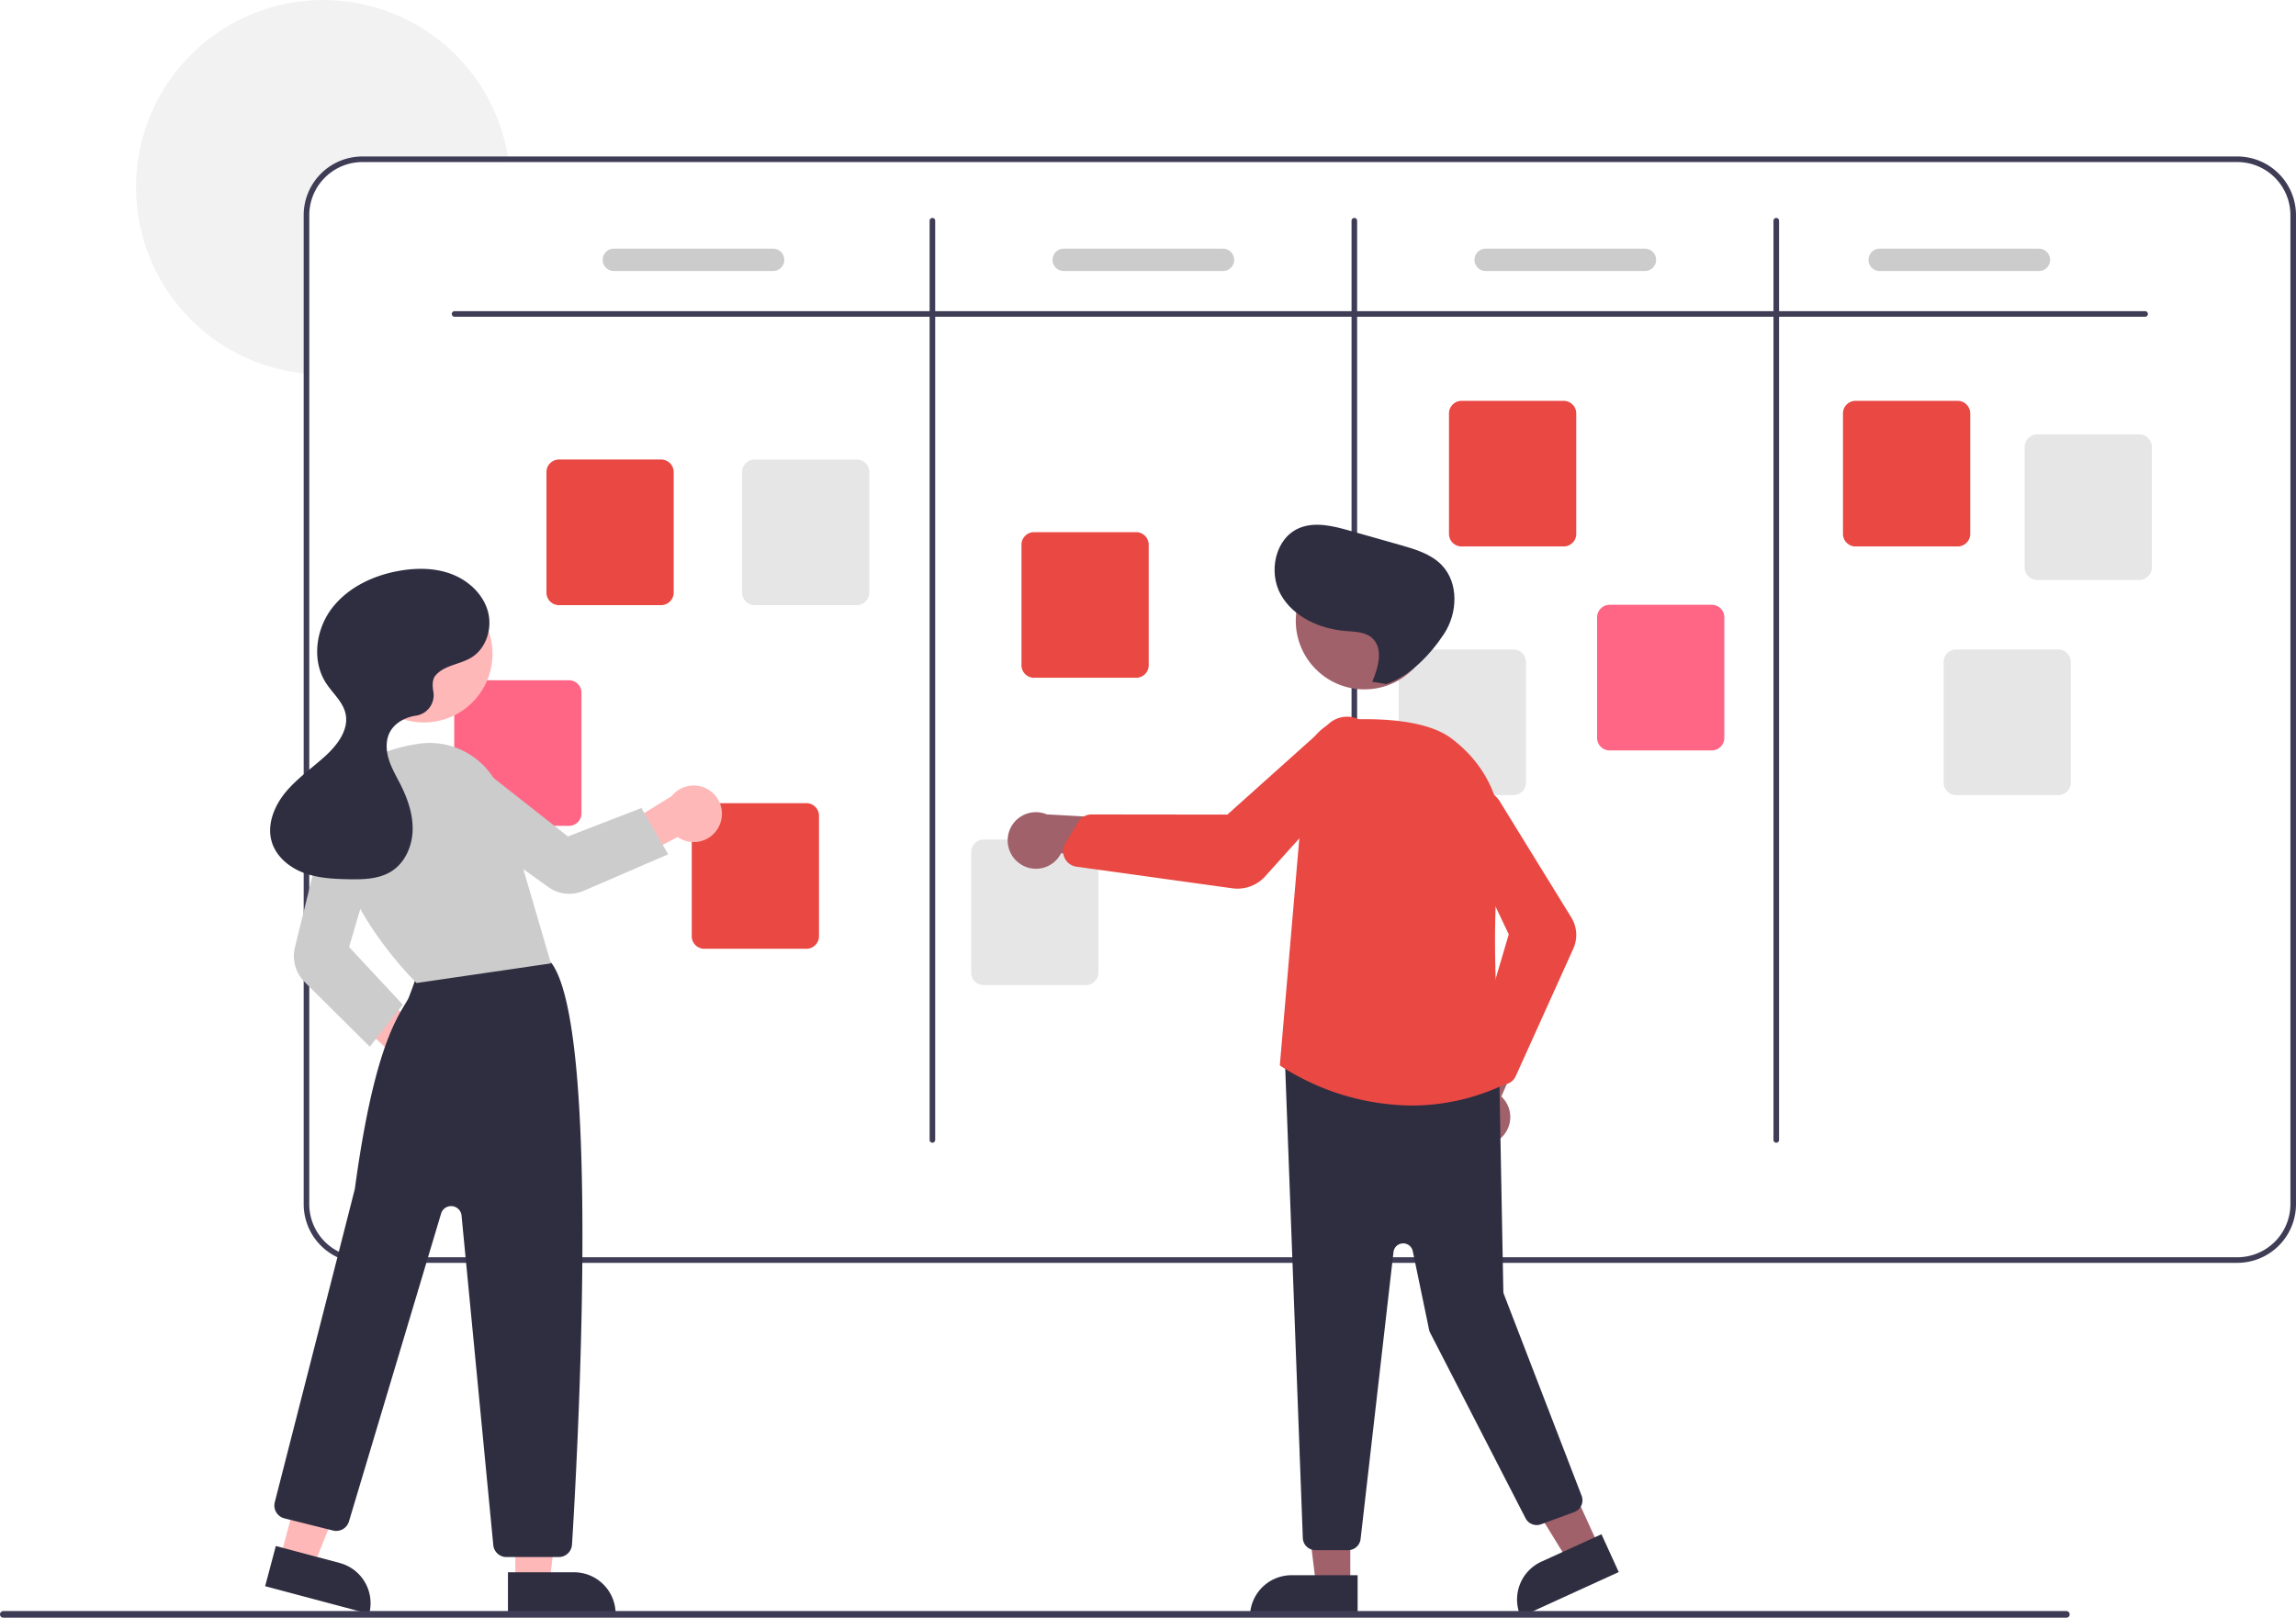
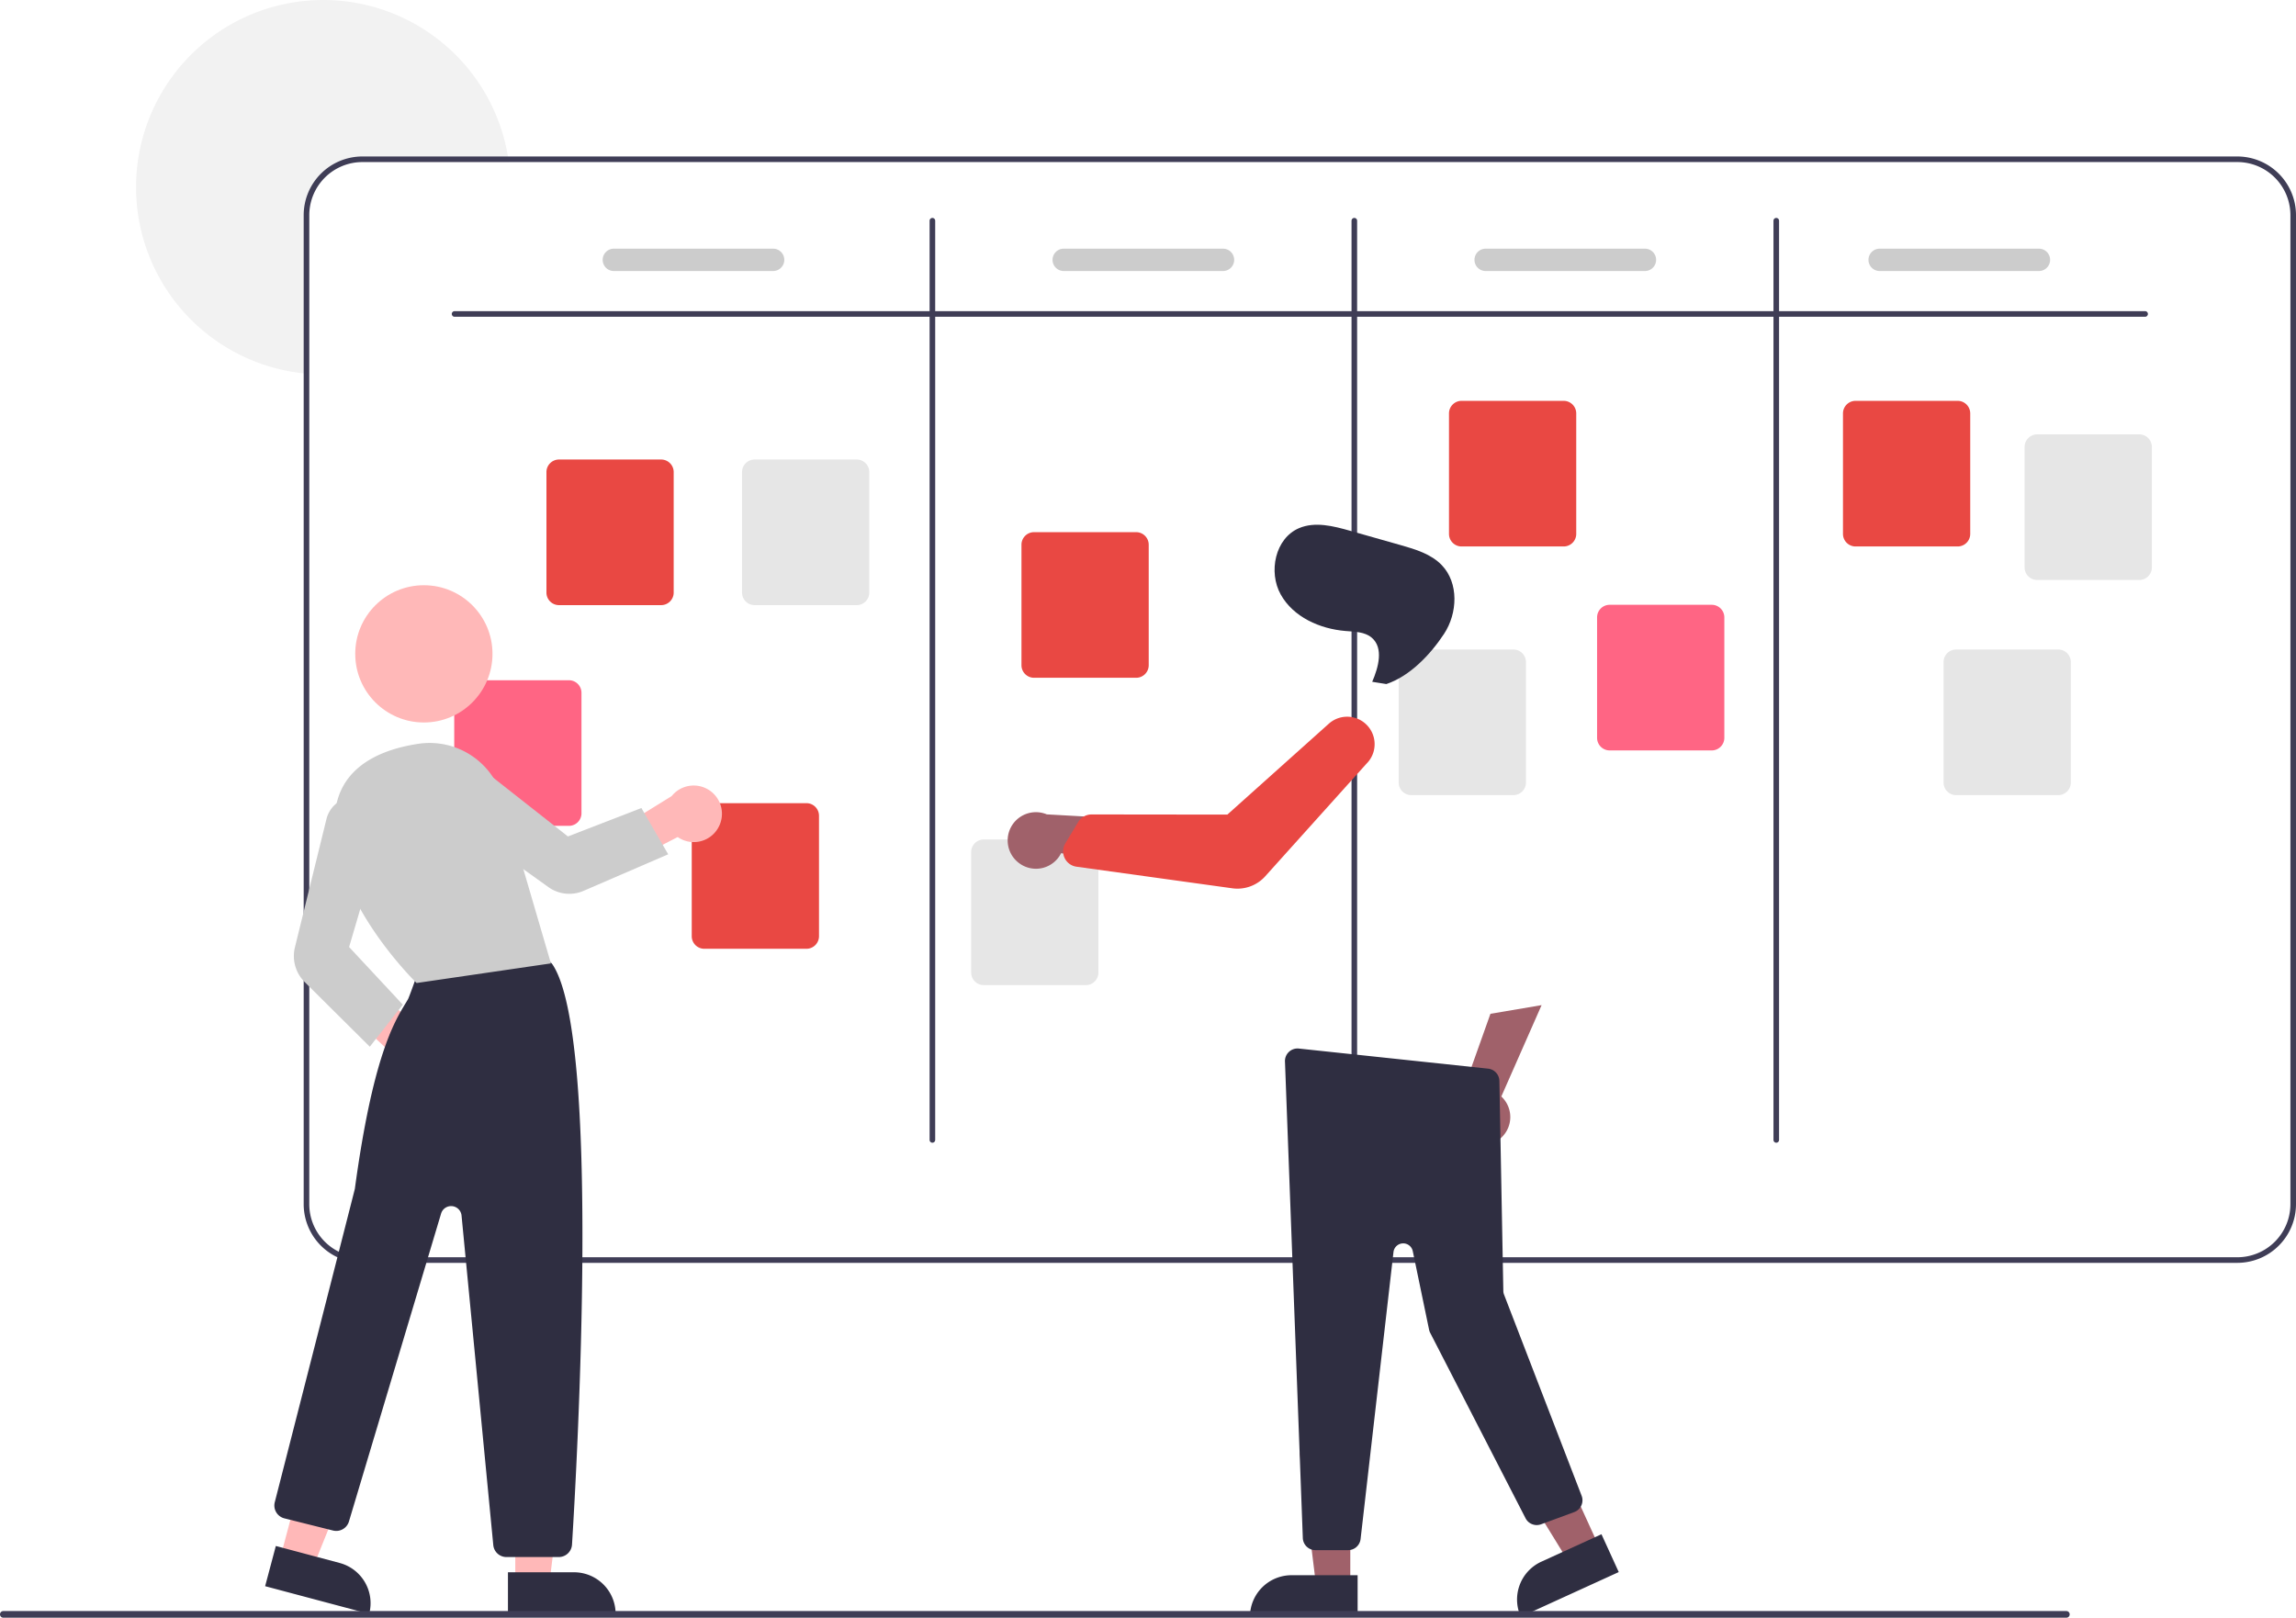
<svg xmlns="http://www.w3.org/2000/svg" viewBox="0 0 821.682 579.015">
  <path d="M182.076,58h-52.4a19.018,19.018,0,0,0-19,19v56.81c-.67-.04-1.34-.1-2-.18A67,67,0,1,1,181.776,56C181.886,56.66,181.986,57.33,182.076,58Z" transform="translate(0.006 0.005)" style="fill:#f2f2f2" />
  <path d="M800.676,56h-671a21.024,21.024,0,0,0-21,21V431a21.024,21.024,0,0,0,21,21h671a21.022,21.022,0,0,0,21-21V77A21.022,21.022,0,0,0,800.676,56Zm19,375a19.016,19.016,0,0,1-19,19h-671a19.017,19.017,0,0,1-19-19V77a19.018,19.018,0,0,1,19-19h671a19.017,19.017,0,0,1,19,19Z" transform="translate(0.006 0.005)" style="fill:#3f3d56" />
  <path d="M767.676,113.37h-605a1,1,0,0,1,0-2h605a1,1,0,0,1,0,2Z" transform="translate(0.006 0.005)" style="fill:#3f3d56" />
  <path d="M333.676,409a1,1,0,0,1-1-1V79a1,1,0,0,1,2,0V408A1,1,0,0,1,333.676,409Z" transform="translate(0.006 0.005)" style="fill:#3f3d56" />
  <path d="M484.676,409a1,1,0,0,1-1-1V79a1,1,0,1,1,2,0V408A1,1,0,0,1,484.676,409Z" transform="translate(0.006 0.005)" style="fill:#3f3d56" />
  <path d="M635.676,409a1,1,0,0,1-1-1V79a1,1,0,0,1,2,0V408A1,1,0,0,1,635.676,409Z" transform="translate(0.006 0.005)" style="fill:#3f3d56" />
  <path d="M236.592,216.587h-36.54a4.5,4.5,0,0,1-4.5-4.5V168.968a4.505,4.505,0,0,1,4.5-4.5h36.54a4.505,4.505,0,0,1,4.5,4.5v43.119A4.5,4.5,0,0,1,236.592,216.587Z" transform="translate(0.006 0.005)" style="fill:#e94843" />
  <path d="M288.592,339.587h-36.54a4.5,4.5,0,0,1-4.5-4.5V291.968a4.505,4.505,0,0,1,4.5-4.5h36.54a4.505,4.505,0,0,1,4.5,4.5v43.119A4.5,4.5,0,0,1,288.592,339.587Z" transform="translate(0.006 0.005)" style="fill:#e94843" />
  <path d="M406.592,242.587h-36.54a4.5,4.5,0,0,1-4.5-4.5V194.968a4.505,4.505,0,0,1,4.5-4.5h36.54a4.505,4.505,0,0,1,4.5,4.5v43.119A4.5,4.5,0,0,1,406.592,242.587Z" transform="translate(0.006 0.005)" style="fill:#e94843" />
  <path d="M559.592,195.587h-36.54a4.5,4.5,0,0,1-4.5-4.5V147.968a4.505,4.505,0,0,1,4.5-4.5h36.54a4.505,4.505,0,0,1,4.5,4.5v43.119A4.5,4.5,0,0,1,559.592,195.587Z" transform="translate(0.006 0.005)" style="fill:#e94843" />
  <path d="M700.592,195.587h-36.54a4.5,4.5,0,0,1-4.5-4.5V147.968a4.505,4.505,0,0,1,4.5-4.5h36.54a4.505,4.505,0,0,1,4.5,4.5v43.119A4.5,4.5,0,0,1,700.592,195.587Z" transform="translate(0.006 0.005)" style="fill:#e94843" />
  <path d="M765.592,207.587h-36.54a4.5,4.5,0,0,1-4.5-4.5V159.968a4.505,4.505,0,0,1,4.5-4.5h36.54a4.505,4.505,0,0,1,4.5,4.5v43.119A4.5,4.5,0,0,1,765.592,207.587Z" transform="translate(0.006 0.005)" style="fill:#e6e6e6" />
  <path d="M736.592,284.587h-36.54a4.5,4.5,0,0,1-4.5-4.5V236.968a4.505,4.505,0,0,1,4.5-4.5h36.54a4.505,4.505,0,0,1,4.5,4.5v43.119A4.5,4.5,0,0,1,736.592,284.587Z" transform="translate(0.006 0.005)" style="fill:#e6e6e6" />
  <path d="M612.592,268.587h-36.54a4.5,4.5,0,0,1-4.5-4.5V220.968a4.505,4.505,0,0,1,4.5-4.5h36.54a4.505,4.505,0,0,1,4.5,4.5v43.119A4.5,4.5,0,0,1,612.592,268.587Z" transform="translate(0.006 0.005)" style="fill:#ff6584" />
  <path d="M541.592,284.587h-36.54a4.5,4.5,0,0,1-4.5-4.5V236.968a4.505,4.505,0,0,1,4.5-4.5h36.54a4.505,4.505,0,0,1,4.5,4.5v43.119A4.5,4.5,0,0,1,541.592,284.587Z" transform="translate(0.006 0.005)" style="fill:#e6e6e6" />
  <path d="M388.592,352.587h-36.54a4.5,4.5,0,0,1-4.5-4.5V304.968a4.505,4.505,0,0,1,4.5-4.5h36.54a4.505,4.505,0,0,1,4.5,4.5v43.119A4.5,4.5,0,0,1,388.592,352.587Z" transform="translate(0.006 0.005)" style="fill:#e6e6e6" />
  <path d="M203.592,295.587h-36.54a4.5,4.5,0,0,1-4.5-4.5V247.968a4.505,4.505,0,0,1,4.5-4.5h36.54a4.505,4.505,0,0,1,4.5,4.5v43.119A4.5,4.5,0,0,1,203.592,295.587Z" transform="translate(0.006 0.005)" style="fill:#ff6584" />
  <path d="M306.592,216.587h-36.54a4.5,4.5,0,0,1-4.5-4.5V168.968a4.505,4.505,0,0,1,4.5-4.5h36.54a4.505,4.505,0,0,1,4.5,4.5v43.119A4.5,4.5,0,0,1,306.592,216.587Z" transform="translate(0.006 0.005)" style="fill:#e6e6e6" />
  <path d="M276.676,97h-57a4,4,0,0,1,0-8h57a4,4,0,0,1,0,8Z" transform="translate(0.006 0.005)" style="fill:#ccc" />
  <path d="M437.676,97h-57a4,4,0,0,1,0-8h57a4,4,0,0,1,0,8Z" transform="translate(0.006 0.005)" style="fill:#ccc" />
  <path d="M588.676,97h-57a4,4,0,0,1,0-8h57a4,4,0,0,1,0,8Z" transform="translate(0.006 0.005)" style="fill:#ccc" />
  <path d="M729.676,97h-57a4,4,0,0,1,0-8h57a4,4,0,0,1,0,8Z" transform="translate(0.006 0.005)" style="fill:#ccc" />
  <path d="M149.009,389.891a10.054,10.054,0,0,1-8.7-12.73L114.676,353.3l13.553-3.438,25.206,20.443a10.11,10.11,0,0,1-4.426,19.586Z" transform="translate(0.006 0.005)" style="fill:#ffb8b8" />
  <polygon points="184.41 566.258 196.67 566.258 202.502 518.97 184.408 518.97 184.41 566.258" style="fill:#ffb8b8" />
  <path d="M220.308,577.636H181.777V562.751h0l23.643,0a14.888,14.888,0,0,1,14.888,14.887Z" transform="translate(0.006 0.005)" style="fill:#2f2e41" />
  <polygon points="100.351 557.406 112.199 560.56 130 516.364 112.515 511.71 100.351 557.406" style="fill:#ffb8b8" />
  <path d="M132.113,577.639l-37.234-9.91h0l3.829-14.386h0l22.848,6.081a14.887,14.887,0,0,1,10.557,18.215Z" transform="translate(0.006 0.005)" style="fill:#2f2e41" />
  <path d="M199.961,557.3H181.254a4.729,4.729,0,0,1-4.726-4.293L165.171,435.075a3.748,3.748,0,0,0-7.321-.715l-32.973,110.2a4.743,4.743,0,0,1-5.7,3.246l-17.4-4.352a4.747,4.747,0,0,1-3.455-5.757l.007-.03c.285-1.11,28.411-111.028,28.657-112.158,6.372-46.968,14-59.554,18.093-66.315.339-.559.65-1.074.931-1.56.351-.609,2.512-6.645,3.883-10.565a4.79,4.79,0,0,1,2.435-2.977c17.211-8.8,37.348-2.709,43.109-.632a4.68,4.68,0,0,1,2.339,1.815c17.284,26.072,8.8,177.492,6.926,207.581A4.752,4.752,0,0,1,199.961,557.3Z" transform="translate(0.006 0.005)" style="fill:#2f2e41" />
  <circle cx="151.69" cy="234.03" r="24.561" style="fill:#ffb8b8" />
  <path d="M149.082,351.838l-.177-.171c-.331-.32-33.055-32.38-28.82-62.024,1.811-12.68,12.07-20.782,29.667-23.431a27.135,27.135,0,0,1,30,19.121l17.4,59.484Z" transform="translate(0.006 0.005)" style="fill:#ccc" />
  <path d="M132.333,374.641,109.014,351.47a13.138,13.138,0,0,1-3.479-12.392l11.288-45.919a10.354,10.354,0,0,1,12.526-7.584q.33.081.654.184a10.41,10.41,0,0,1,6.809,12.794l-11.884,40.4,19.218,20.637Z" transform="translate(0.006 0.005)" style="fill:#ccc" />
  <path d="M257.4,295.562a10.052,10.052,0,0,1-14.883,4.029l-31.13,16.135,1.376-13.706,27.6-17.079a10.11,10.11,0,0,1,17.04,10.621Z" transform="translate(0.006 0.005)" style="fill:#ffb8b8" />
  <path d="M239.121,305.765l-30.346,13.113A12.81,12.81,0,0,1,196.3,317.54l-38.589-27.649a10.355,10.355,0,0,1-2.386-14.449c.132-.183.269-.363.412-.537a10.411,10.411,0,0,1,14.409-1.568l33.088,26.042,26.3-10.175Z" transform="translate(0.006 0.005)" style="fill:#ccc" />
-   <path d="M155.756,241.9c3.03-3.8,8.691-4,12.853-6.505,5.452-3.281,7.706-10.611,5.949-16.726s-6.938-10.881-12.879-13.161-12.549-2.307-18.816-1.2c-9.33,1.64-18.516,6-24.206,13.569s-7.139,18.666-1.982,26.612c2.371,3.653,6.03,6.667,6.976,10.917,1.242,5.58-2.672,10.961-6.864,14.846-4.777,4.427-10.257,8.134-14.442,13.123s-6.976,11.806-5.066,18.032c1.6,5.217,6.256,9.06,11.361,10.984s10.666,2.2,16.121,2.31c5.3.1,10.924-.025,15.386-2.882,4.778-3.057,7.328-8.858,7.517-14.527s-1.706-11.222-4.245-16.294c-1.513-3.023-3.273-5.953-4.278-9.18s-1.18-6.891.43-9.863c1.693-3.125,5.118-5.009,8.6-5.694q.272-.054.573-.1a7.4,7.4,0,0,0,6.385-8.289c-.015-.113-.032-.226-.052-.339C154.685,245.313,154.719,243.193,155.756,241.9Z" transform="translate(0.006 0.005)" style="fill:#2f2e41" />
  <polygon points="483.235 567.305 470.975 567.305 465.143 520.017 483.237 520.018 483.235 567.305" style="fill:#a0616a" />
  <path d="M462.212,563.8h23.644v14.887H447.325A14.887,14.887,0,0,1,462.212,563.8Z" transform="translate(0.006 0.005)" style="fill:#2f2e41" />
  <polygon points="572.19 553.418 561.039 558.511 536.085 517.922 552.544 510.404 572.19 553.418" style="fill:#a0616a" />
  <path d="M551.612,558.958l21.506-9.823h0l6.185,13.541h0l-35.047,16.008h0A14.886,14.886,0,0,1,551.612,558.958Z" transform="translate(0.006 0.005)" style="fill:#2f2e41" />
  <path d="M536.482,407.857a10.062,10.062,0,0,0,.8-15.4l14.411-32.7-18.308,3.1-10.879,30.577a10.111,10.111,0,0,0,13.975,14.419Z" transform="translate(0.006 0.005)" style="fill:#a0616a" />
  <path d="M482.448,554.831H470.736a4.517,4.517,0,0,1-4.489-4.173L459.86,380.1a4.5,4.5,0,0,1,4.926-4.805l67.734,7.194a4.5,4.5,0,0,1,4.063,4.393L538,462.117a3.506,3.506,0,0,0,.234,1.193l27.785,72.053a4.5,4.5,0,0,1-2.578,5.816l-.065.024-11.868,4.373a4.5,4.5,0,0,1-5.558-2.164L511.82,477.043a4.506,4.506,0,0,1-.4-1.142l-5.83-28.094a3.5,3.5,0,0,0-6.9.312L486.918,550.843A4.5,4.5,0,0,1,482.448,554.831Z" transform="translate(0.006 0.005)" style="fill:#2f2e41" />
-   <circle cx="488.286" cy="222.183" r="24.561" style="fill:#a0616a" />
-   <path d="M505.123,395.694a87.657,87.657,0,0,1-46.873-14.2l-.239-.165.025-.289,9.395-109.416a15.42,15.42,0,0,1,14.6-14.062c12.176-.56,28.531.146,37.286,6.667,13.23,9.854,19.607,24.693,17.5,40.712-4.38,33.219.582,78.029,1.162,83.029l.042.361-.329.151A77.267,77.267,0,0,1,505.123,395.694Z" transform="translate(0.006 0.005)" style="fill:#e94843" />
-   <path d="M537.86,388.158a5.01,5.01,0,0,1-3.681-1.622l-5.372-5.862a5.023,5.023,0,0,1-1.109-4.795l12.25-41.464-18.64-39.143a8.809,8.809,0,0,1,15.71-7.963l25.294,41.042a11.947,11.947,0,0,1,.72,11.2l-20.609,45.665a4.99,4.99,0,0,1-3.767,2.88A5.169,5.169,0,0,1,537.86,388.158Z" transform="translate(0.006 0.005)" style="fill:#e94843" />
  <path d="M364.738,308.953a10.054,10.054,0,0,0,15-3.578l35.438,4.6-8.144-16.688-32.4-1.806a10.11,10.11,0,0,0-9.888,17.476Z" transform="translate(0.006 0.005)" style="fill:#a0616a" />
  <path d="M442.849,318.067a13.382,13.382,0,0,1-1.844-.128l-55.751-7.732A5.541,5.541,0,0,1,381,307.1a5.623,5.623,0,0,1-.318-.829h0a5.563,5.563,0,0,1,.575-4.432l4.613-7.649a5.586,5.586,0,0,1,4.756-2.686h.008l48.6.056,36.294-32.517a9.834,9.834,0,0,1,13.479,14.316l-36.215,40.278A13.363,13.363,0,0,1,442.849,318.067Z" transform="translate(0.006 0.005)" style="fill:#e94843" />
  <path d="M491.072,244.028c2.244-5.195,4.143-12.113-.162-15.785-2.5-2.13-6.093-2.135-9.365-2.4-9.217-.747-18.706-4.988-23.211-13.063s-1.989-20.085,6.51-23.728c5.73-2.456,12.3-.783,18.3.917l18.006,5.106c5.35,1.517,10.967,3.19,14.819,7.2,6.142,6.4,5.683,17.211.8,24.618s-12.226,15.13-20.638,17.942Z" transform="translate(0.006 0.005)" style="fill:#2f2e41" />
  <path d="M739.485,579.01H1.191a1.191,1.191,0,0,1-.013-2.382H739.485a1.191,1.191,0,1,1,.012,2.382Z" transform="translate(0.006 0.005)" style="fill:#3f3d56" />
</svg>